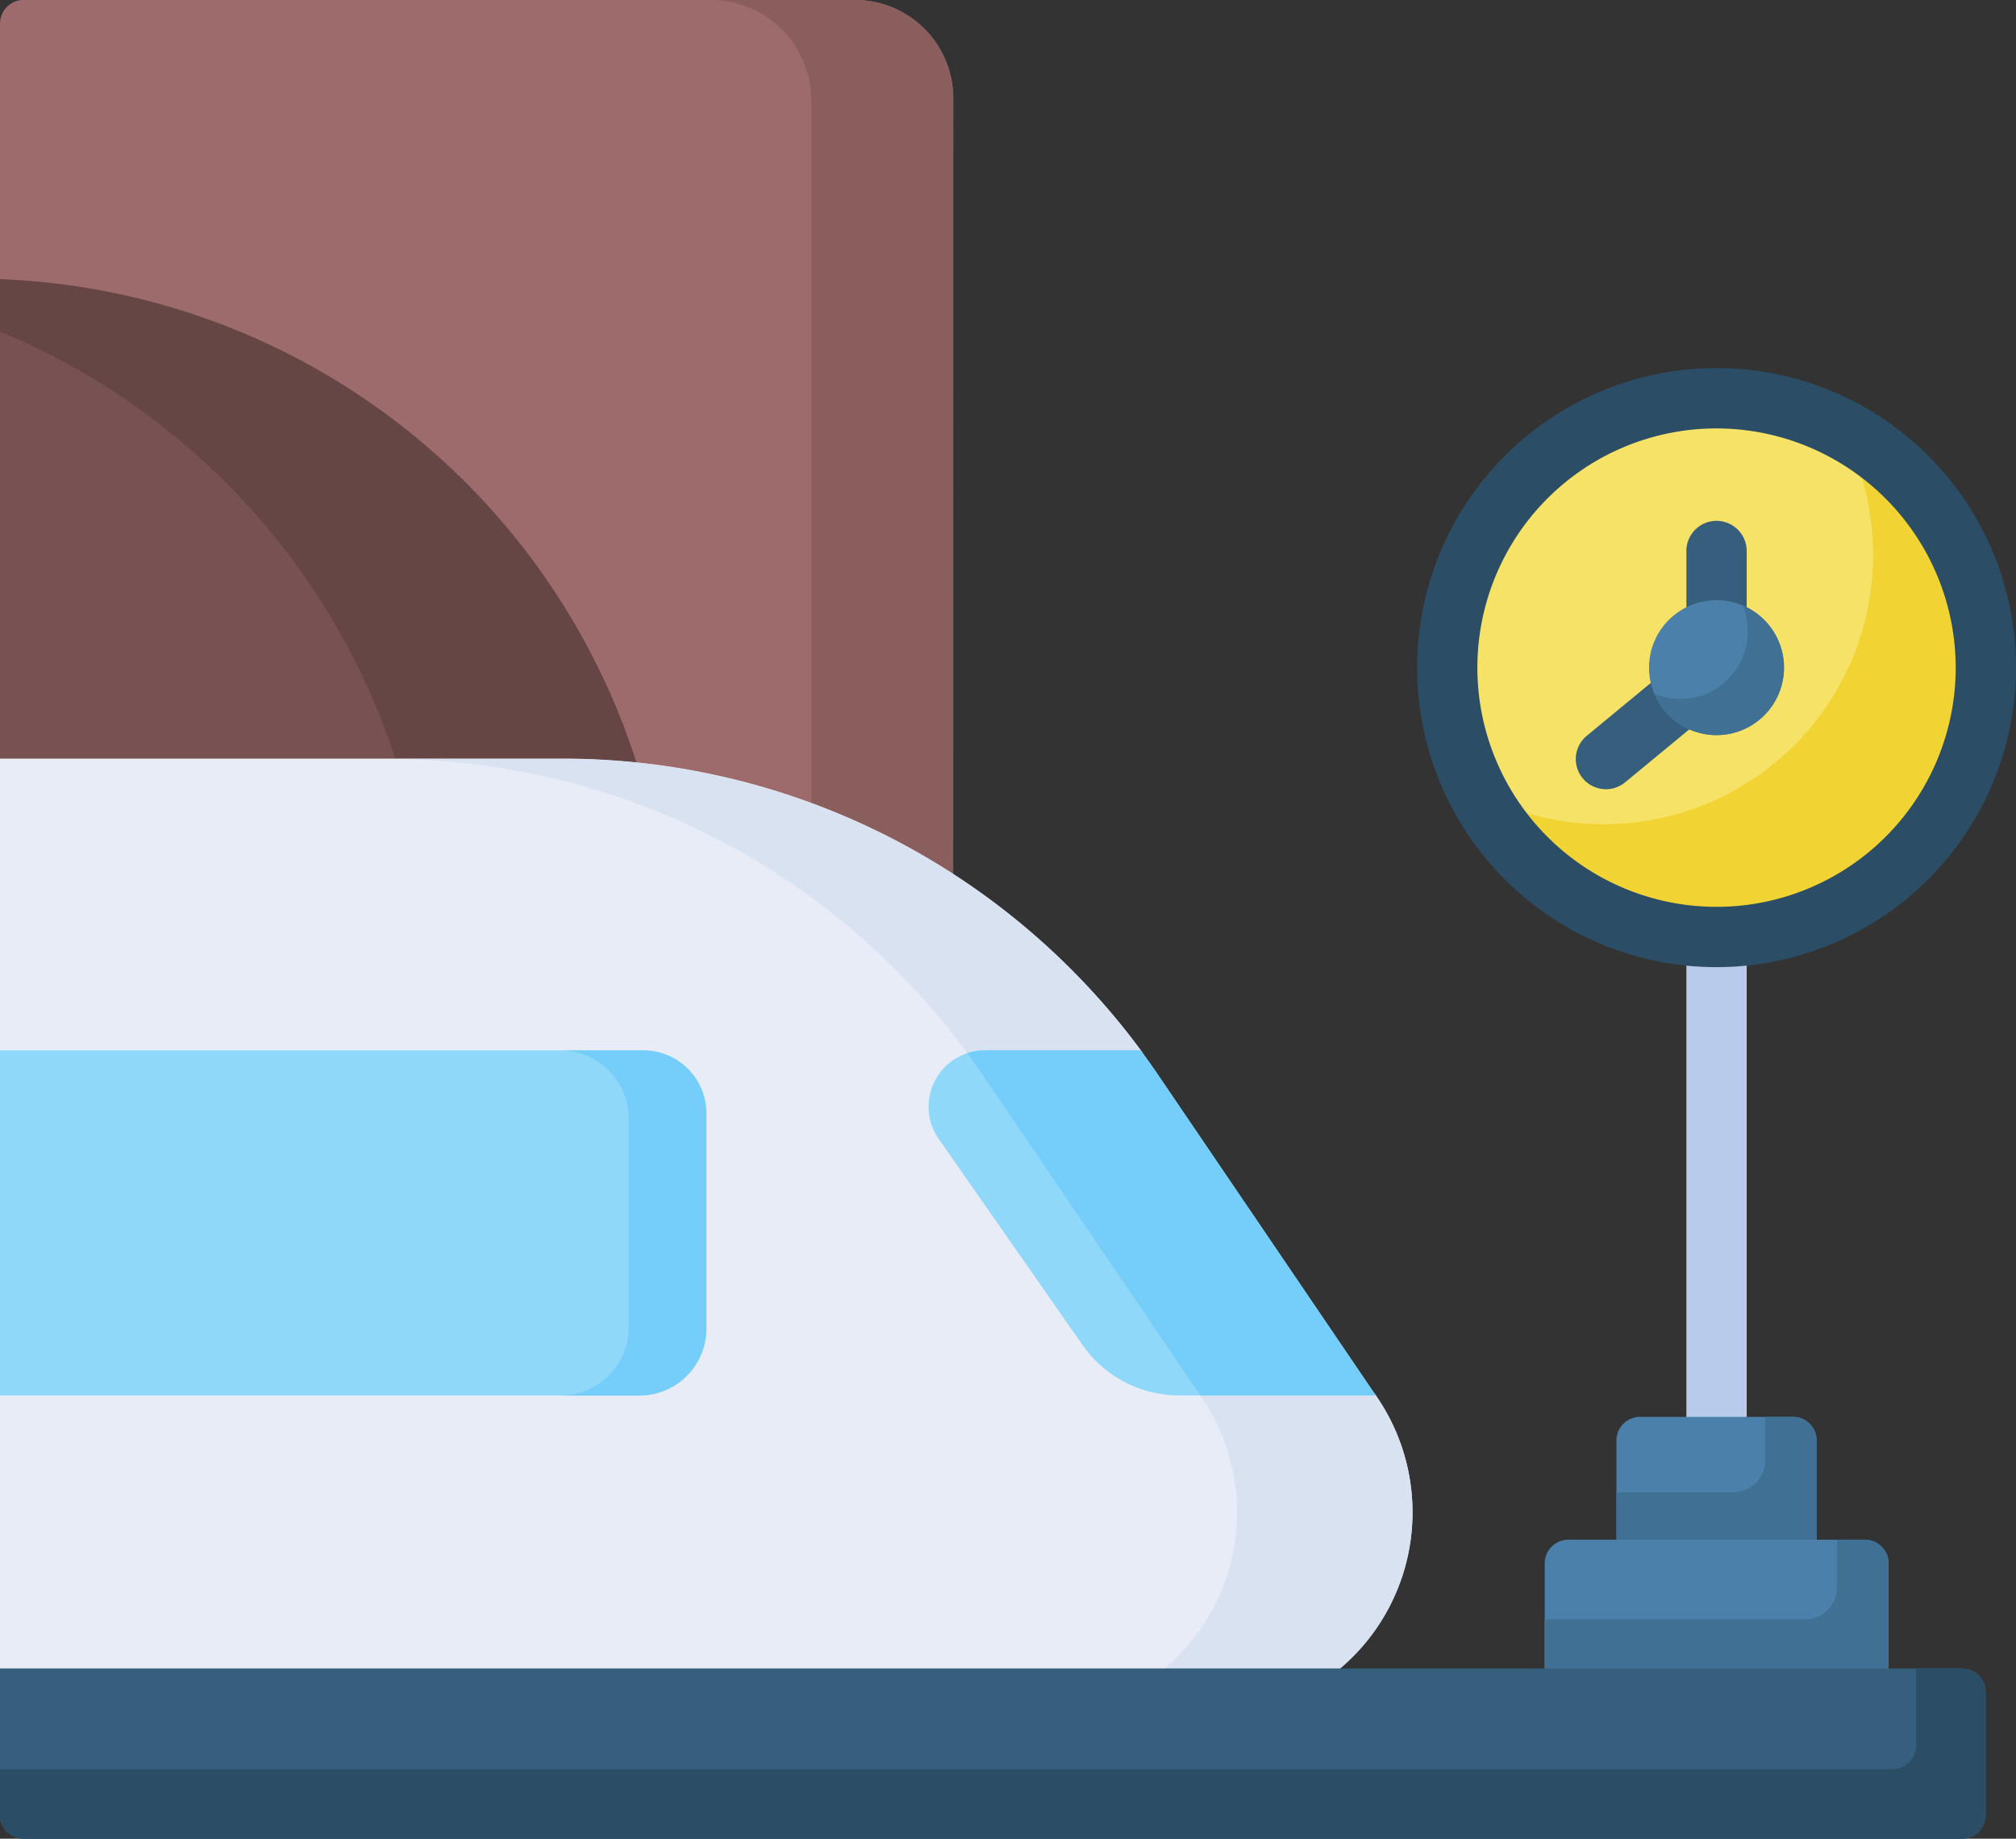
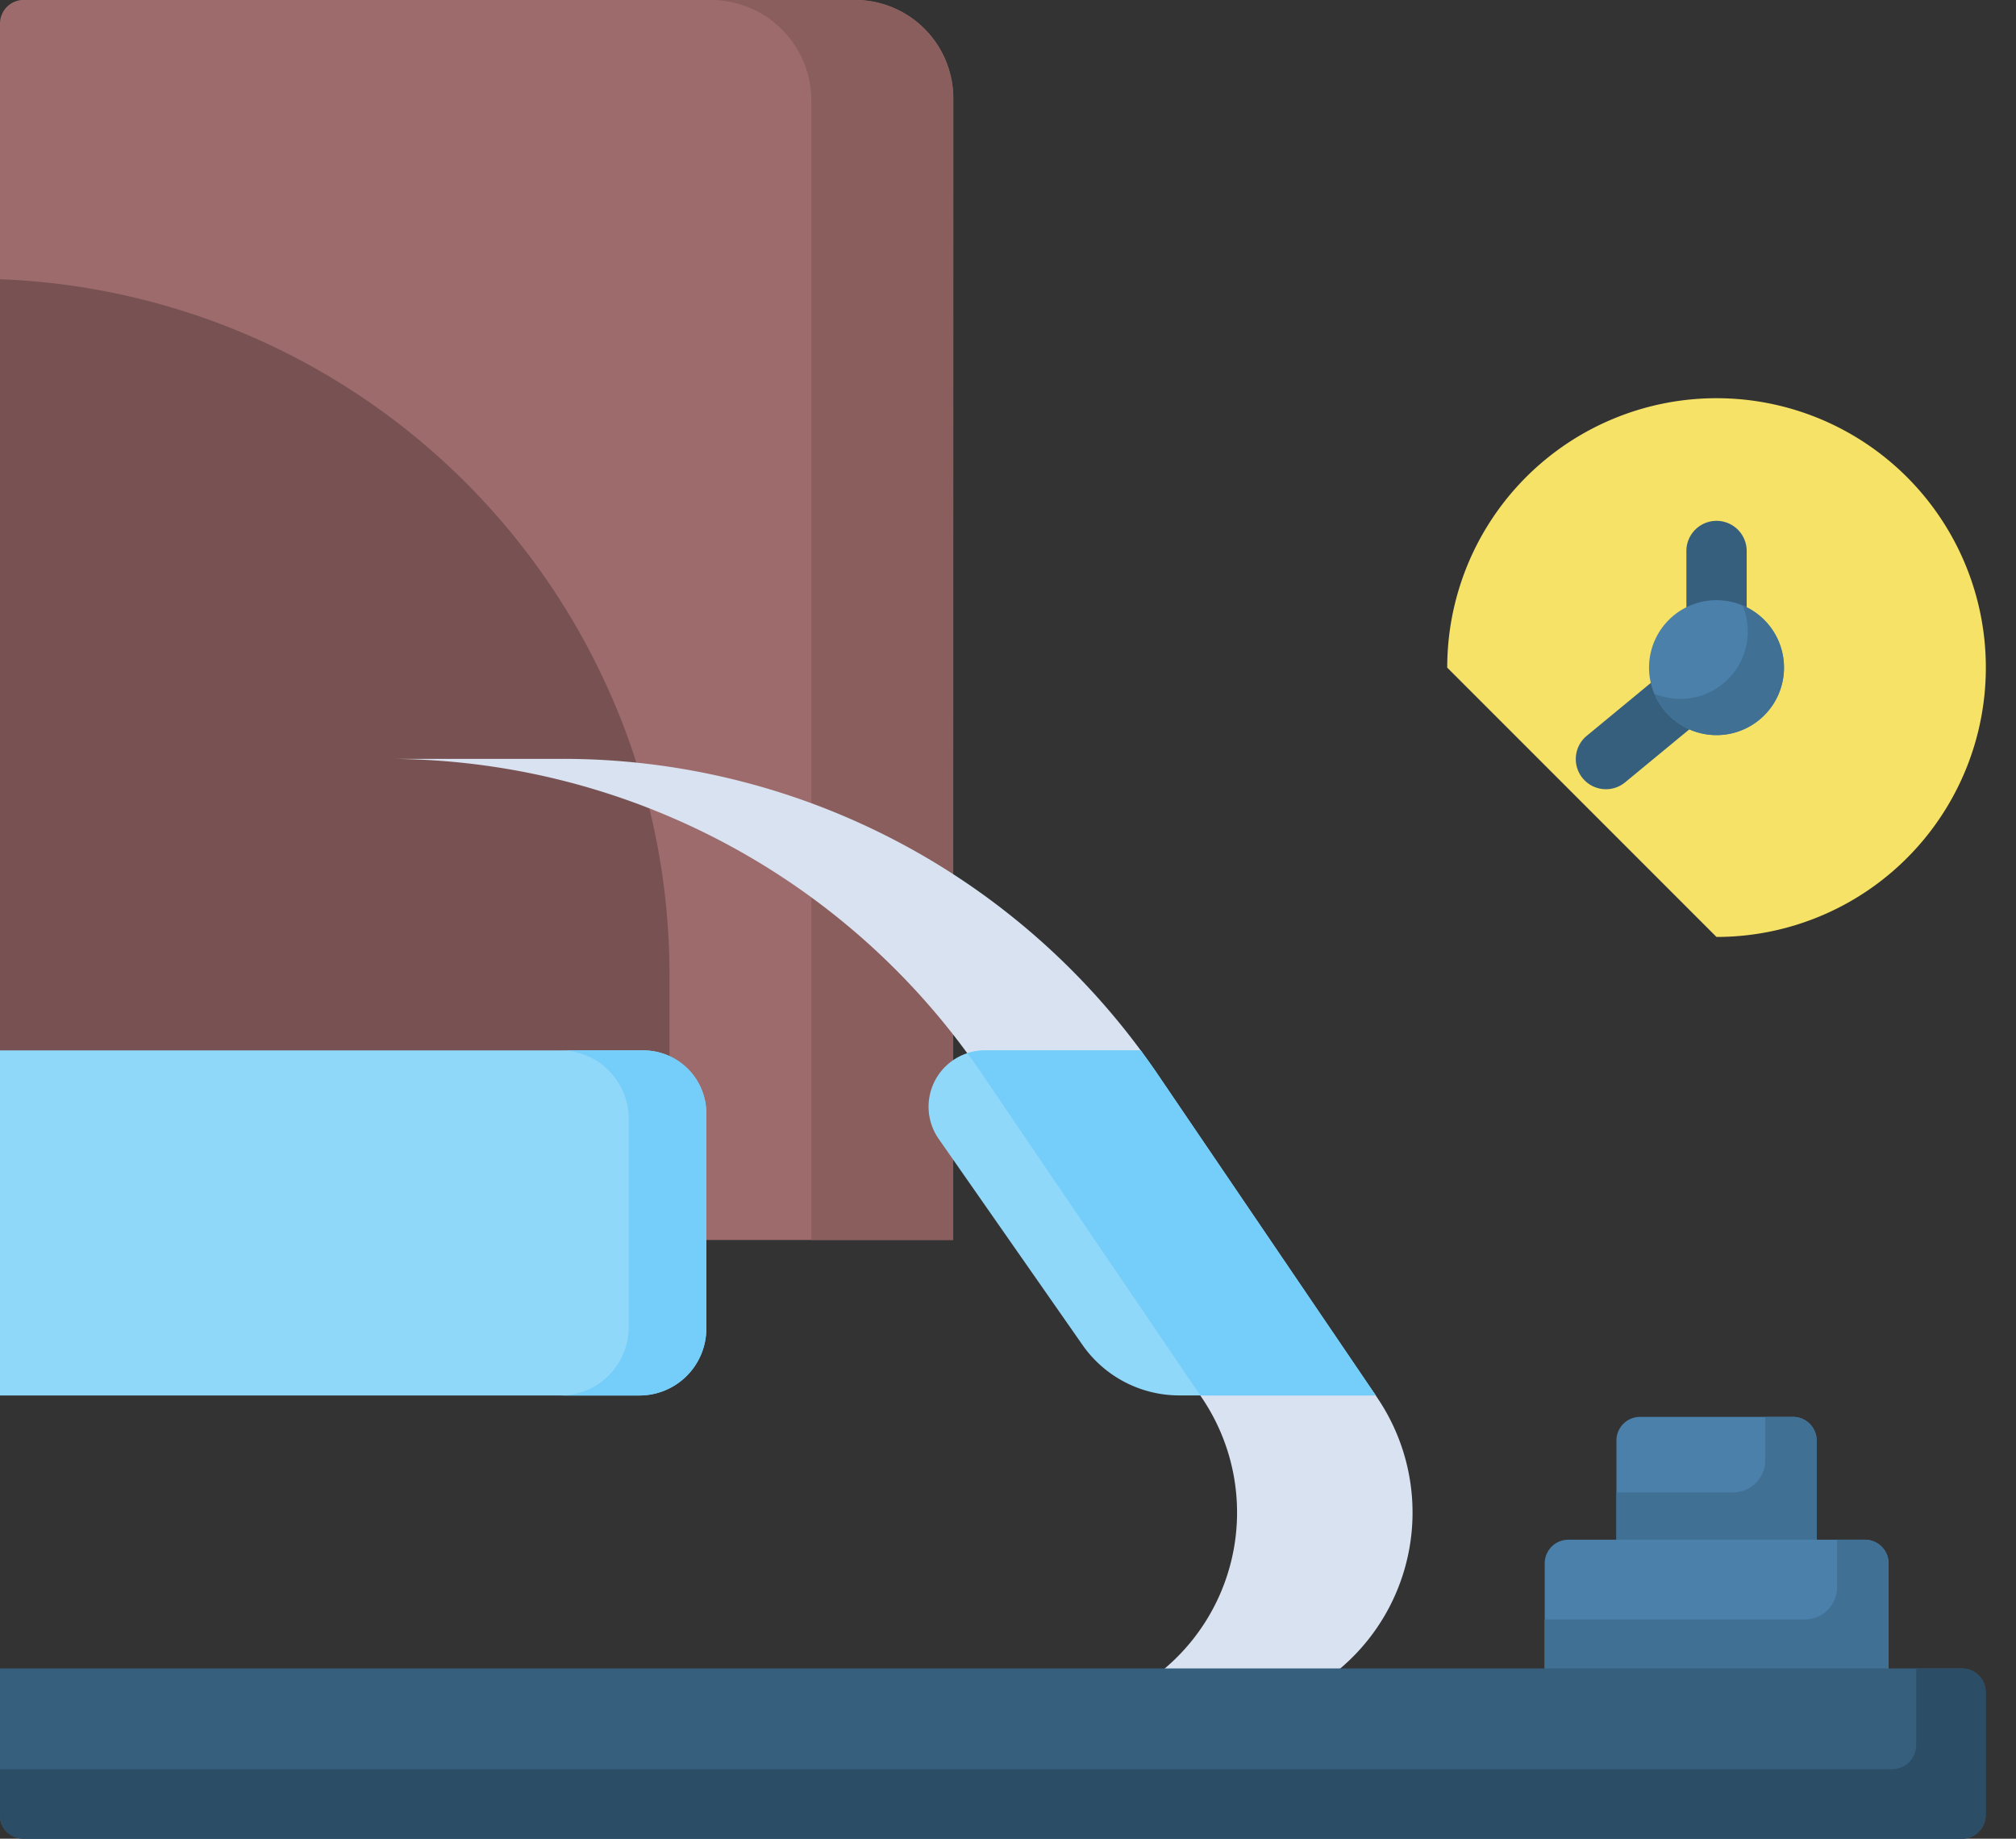
<svg xmlns="http://www.w3.org/2000/svg" width="40.116" height="36.58" viewBox="0 0 40.116 36.58">
  <rect x="0" y="0" width="40.116" height="36.58" fill="#333333" stroke="none" />
  <g id="Group_73561" data-name="Group 73561" transform="translate(0)">
    <path id="Path_139769" data-name="Path 139769" d="M562.2,555.3H545.365l-2.131-19.113V531.1a.471.471,0,0,1,.47-.471h16.541a1.959,1.959,0,0,1,1.959,1.959Z" transform="translate(-543.234 -530.631)" fill="#9d6b6b" />
    <path id="Path_139770" data-name="Path 139770" d="M561.567,530.631H558.7a2,2,0,0,1,2,2V555.3h2.824V532.59A1.959,1.959,0,0,0,561.567,530.631Z" transform="translate(-544.556 -530.631)" fill="#8b5e5e" />
    <path id="Path_139771" data-name="Path 139771" d="M543.234,555.82h13.322v-5.278a13.846,13.846,0,0,0-13.322-13.836Z" transform="translate(-543.234 -531.151)" fill="#785252" />
-     <path id="Path_139772" data-name="Path 139772" d="M543.234,536.707v1.041a13.848,13.848,0,0,1,8.55,12.795v5.278h4.772v-5.278A13.846,13.846,0,0,0,543.234,536.707Z" transform="translate(-543.234 -531.151)" fill="#664545" />
-     <path id="Path_139773" data-name="Path 139773" d="M567.274,566.194h-24.04v-19.06h11.2a14.3,14.3,0,0,1,11.5,5.8c.112.151,1.691,3.046,1.691,3.046l2.987,3.82.026.039a4.065,4.065,0,0,1-3.363,6.35Z" transform="translate(-543.234 -532.042)" fill="#e7ecf6" />
    <path id="Path_139774" data-name="Path 139774" d="M571.357,559.844l-.026-.039-2.987-3.82s-1.579-2.9-1.691-3.046a14.3,14.3,0,0,0-11.5-5.8H551.66a14.3,14.3,0,0,1,11.829,6.264l4.379,6.445a4.066,4.066,0,0,1-3.363,6.35h3.491a4.065,4.065,0,0,0,3.363-6.35Z" transform="translate(-543.954 -532.042)" fill="#d8e2f1" />
-     <path id="Path_139775" data-name="Path 139775" d="M580.528,565.074a.6.6,0,0,1-.6-.6V547.447a.6.6,0,1,1,1.2,0v17.027A.6.6,0,0,1,580.528,565.074Z" transform="translate(-546.371 -532.017)" fill="#b9cbea" />
-     <path id="Path_139776" data-name="Path 139776" d="M580.083,550.012a5.359,5.359,0,1,0-5.358-5.358A5.358,5.358,0,0,0,580.083,550.012Z" transform="translate(-545.927 -531.372)" fill="#f6e266" />
-     <path id="Path_139777" data-name="Path 139777" d="M582.639,539.971a5.359,5.359,0,0,1-7.239,7.239,5.359,5.359,0,1,0,7.239-7.239Z" transform="translate(-545.984 -531.43)" fill="#f1d333" />
-     <path id="Path_139778" data-name="Path 139778" d="M580.027,550.557a5.959,5.959,0,1,1,5.96-5.959A5.966,5.966,0,0,1,580.027,550.557Zm0-10.718a4.759,4.759,0,1,0,4.759,4.759A4.764,4.764,0,0,0,580.027,539.839Z" transform="translate(-545.87 -531.316)" fill="#2b4d66" />
+     <path id="Path_139776" data-name="Path 139776" d="M580.083,550.012a5.359,5.359,0,1,0-5.358-5.358Z" transform="translate(-545.927 -531.372)" fill="#f6e266" />
    <path id="Path_139779" data-name="Path 139779" d="M581.92,561.454h-3.044a.47.47,0,0,0-.47.47v2.216h3.984v-2.216A.47.47,0,0,0,581.92,561.454Z" transform="translate(-546.241 -533.266)" fill="#4a80aa" />
    <path id="Path_139780" data-name="Path 139780" d="M581.92,561.454h-.552v.863a.64.64,0,0,1-.64.64h-2.322v1.182h3.984v-2.216A.47.47,0,0,0,581.92,561.454Z" transform="translate(-546.241 -533.266)" fill="#407093" />
    <path id="Path_139781" data-name="Path 139781" d="M555.956,560.347H543.234v-6.865h12.8a1.254,1.254,0,0,1,1.254,1.254v4.28A1.332,1.332,0,0,1,555.956,560.347Z" transform="translate(-543.234 -532.585)" fill="#90d8f9" />
    <path id="Path_139782" data-name="Path 139782" d="M557.076,553.482h-1.651a1.361,1.361,0,0,1,1.361,1.361v4.144a1.361,1.361,0,0,1-1.361,1.361H557a1.332,1.332,0,0,0,1.332-1.331v-4.28A1.254,1.254,0,0,0,557.076,553.482Z" transform="translate(-544.276 -532.585)" fill="#75cef9" />
    <path id="Path_139783" data-name="Path 139783" d="M563.642,555.246l2.862,4.1a2.349,2.349,0,0,0,1.925,1h3.909l-4.351-6.406c-.106-.155-.216-.308-.327-.459h-3.1A1.121,1.121,0,0,0,563.642,555.246Z" transform="translate(-544.961 -532.585)" fill="#90d8f9" />
    <path id="Path_139784" data-name="Path 139784" d="M578.124,547.3a.6.6,0,0,1-.382-1.064l1.981-1.635v-2.04a.6.6,0,0,1,1.2,0v2.324a.6.6,0,0,1-.219.463l-2.2,1.815A.6.6,0,0,1,578.124,547.3Z" transform="translate(-546.166 -531.599)" fill="#365e7d" />
    <path id="Path_139785" data-name="Path 139785" d="M580.458,546.371a1.342,1.342,0,1,0-1.342-1.342A1.342,1.342,0,0,0,580.458,546.371Z" transform="translate(-546.302 -531.747)" fill="#4a80aa" />
    <path id="Path_139786" data-name="Path 139786" d="M580.987,543.8a1.342,1.342,0,0,1-1.757,1.757,1.343,1.343,0,1,0,1.757-1.757Z" transform="translate(-546.312 -531.757)" fill="#407093" />
    <path id="Path_139787" data-name="Path 139787" d="M583.216,564.127h-5.9a.47.47,0,0,0-.47.47v2.3h6.843v-2.3A.47.47,0,0,0,583.216,564.127Z" transform="translate(-546.108 -533.495)" fill="#4a80aa" />
    <path id="Path_139788" data-name="Path 139788" d="M583.216,564.127h-.552v.946a.64.64,0,0,1-.64.64h-5.181V566.9h6.843v-2.3A.47.47,0,0,0,583.216,564.127Z" transform="translate(-546.108 -533.495)" fill="#407093" />
    <path id="Path_139789" data-name="Path 139789" d="M582.279,570.314H543.7a.471.471,0,0,1-.47-.47v-2.917h39.045a.47.47,0,0,1,.47.47v2.447A.47.47,0,0,1,582.279,570.314Z" transform="translate(-543.234 -533.734)" fill="#365e7d" />
    <path id="Path_139790" data-name="Path 139790" d="M582.279,566.927h-.914v1.525a.48.48,0,0,1-.48.48H543.234v.913a.471.471,0,0,0,.47.47h38.575a.47.47,0,0,0,.47-.47V567.4A.47.47,0,0,0,582.279,566.927Z" transform="translate(-543.234 -533.734)" fill="#2b4d66" />
    <path id="Path_139791" data-name="Path 139791" d="M564.568,553.941l4.351,6.406h3.491l-4.352-6.406c-.105-.155-.215-.308-.326-.459h-3.1a1.154,1.154,0,0,0-.351.055Q564.429,553.737,564.568,553.941Z" transform="translate(-545.034 -532.585)" fill="#75cef9" />
  </g>
</svg>